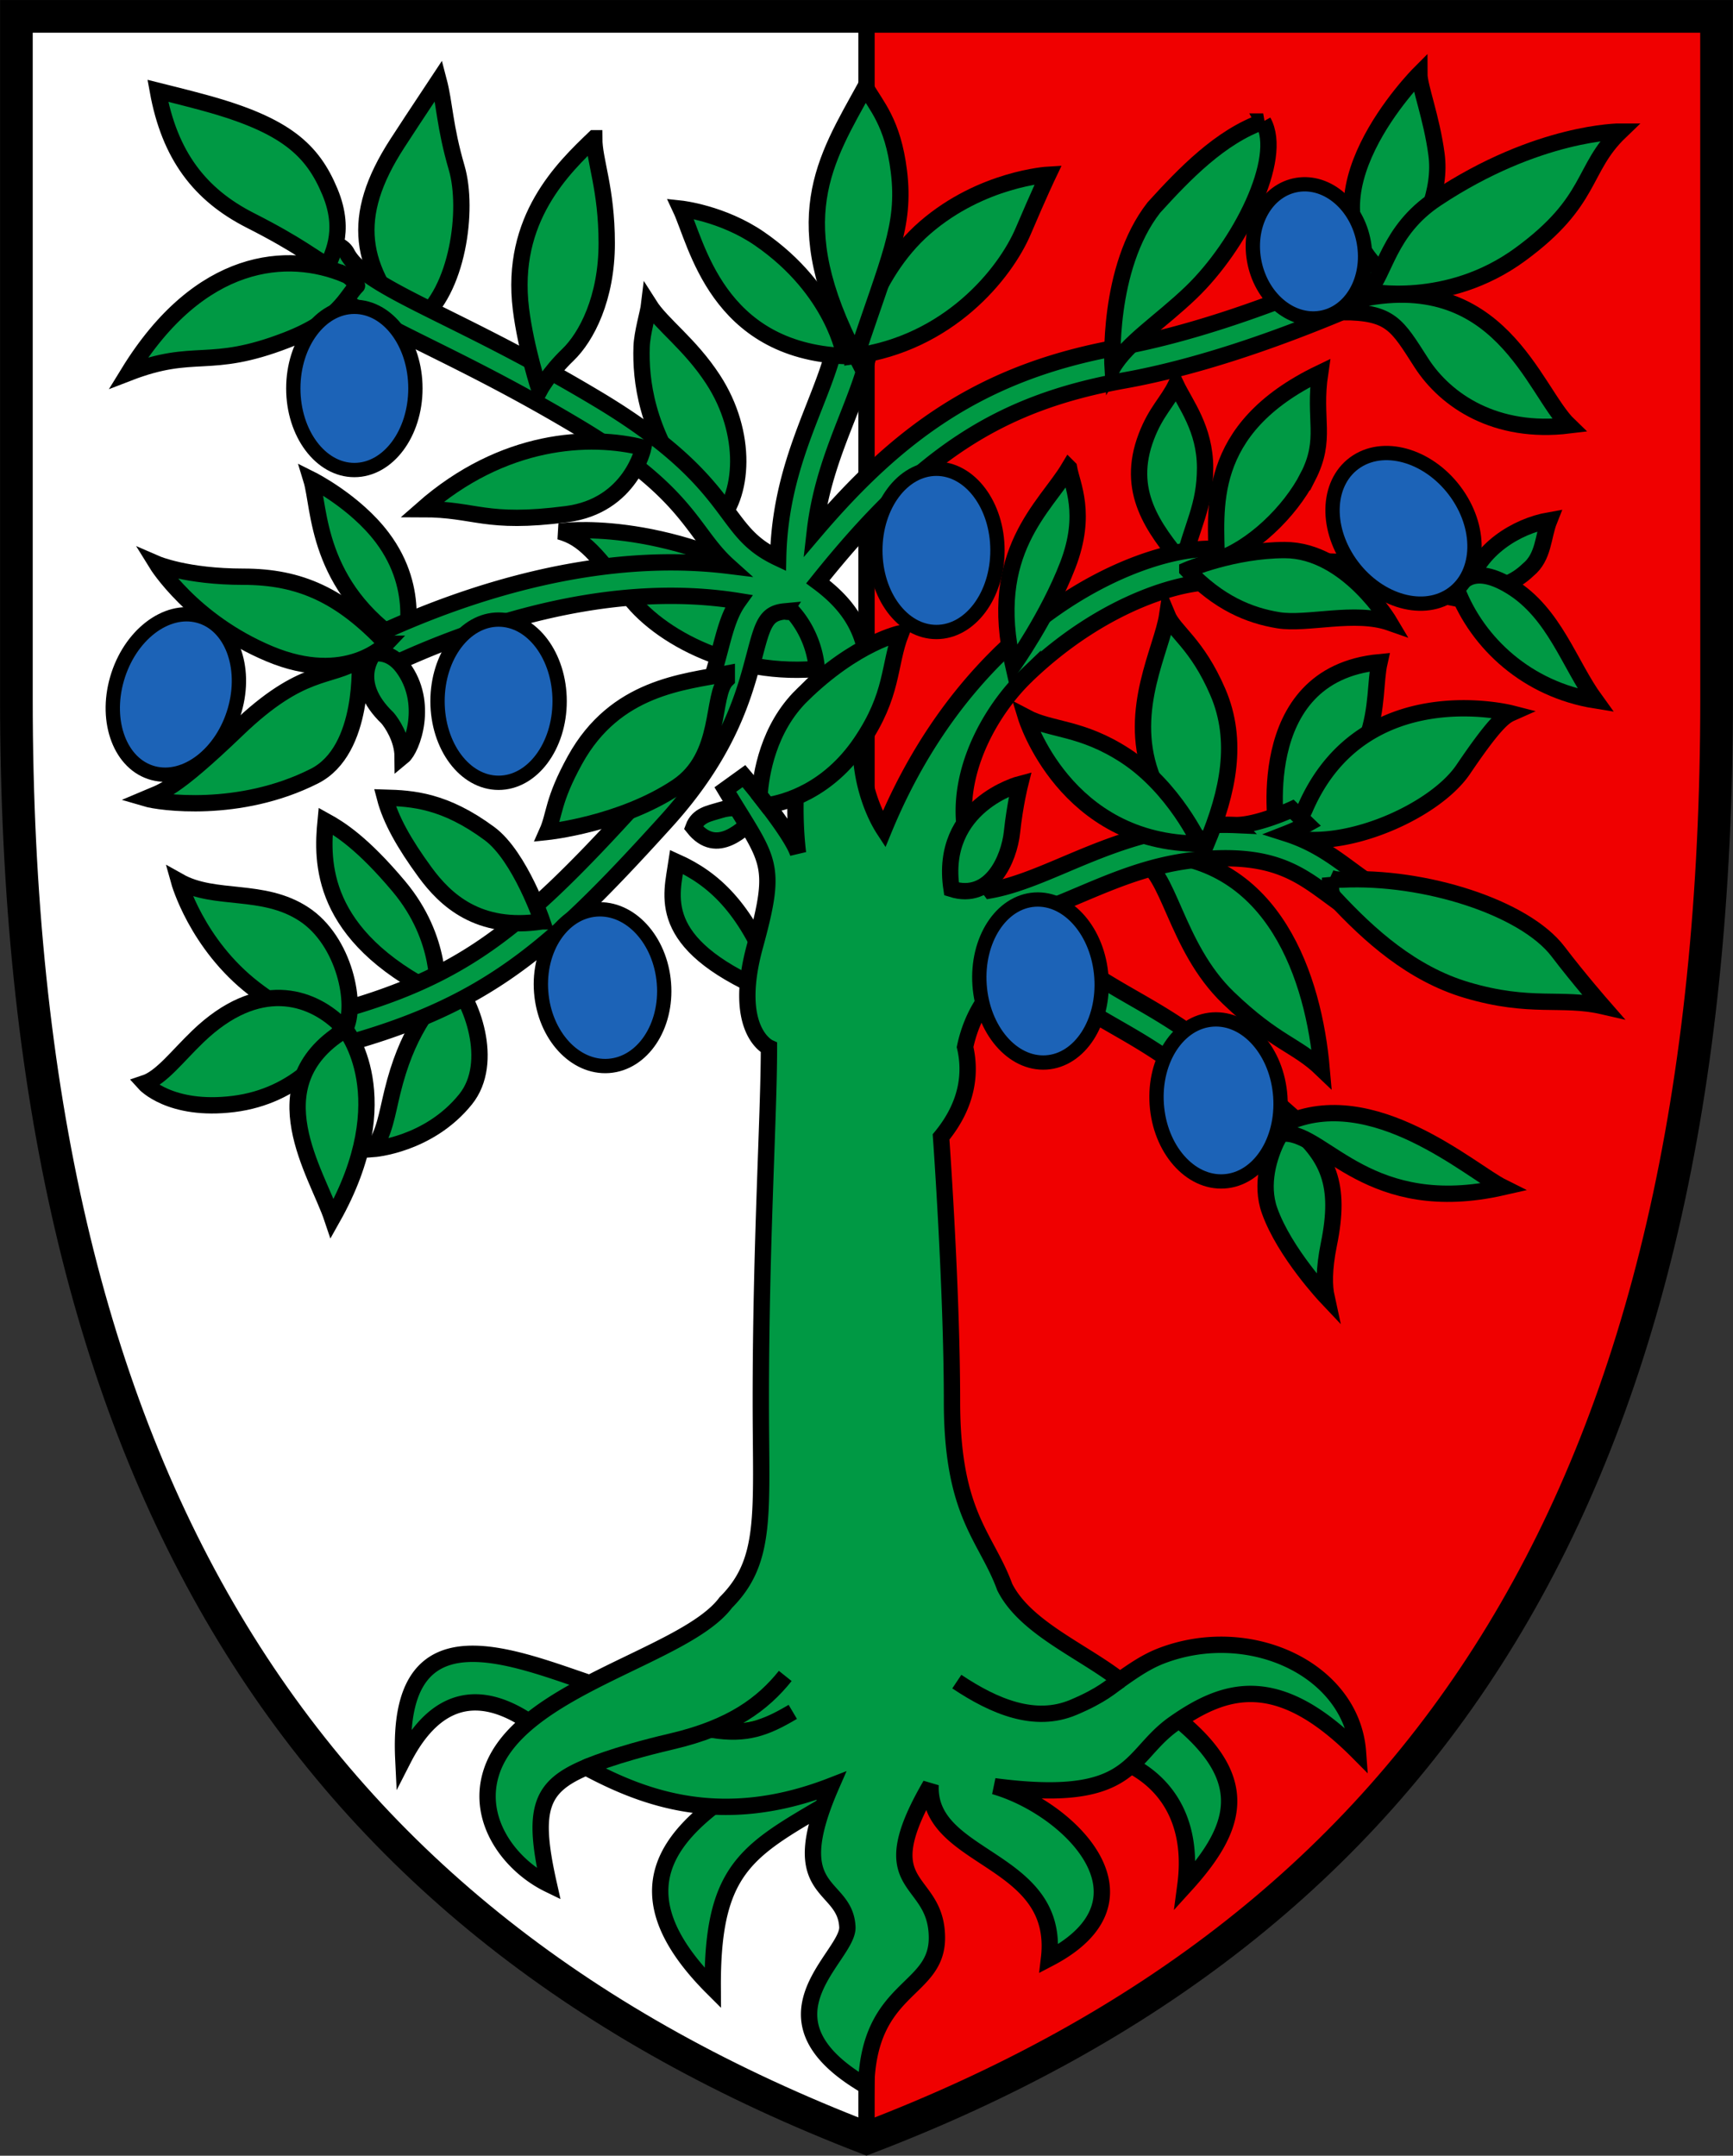
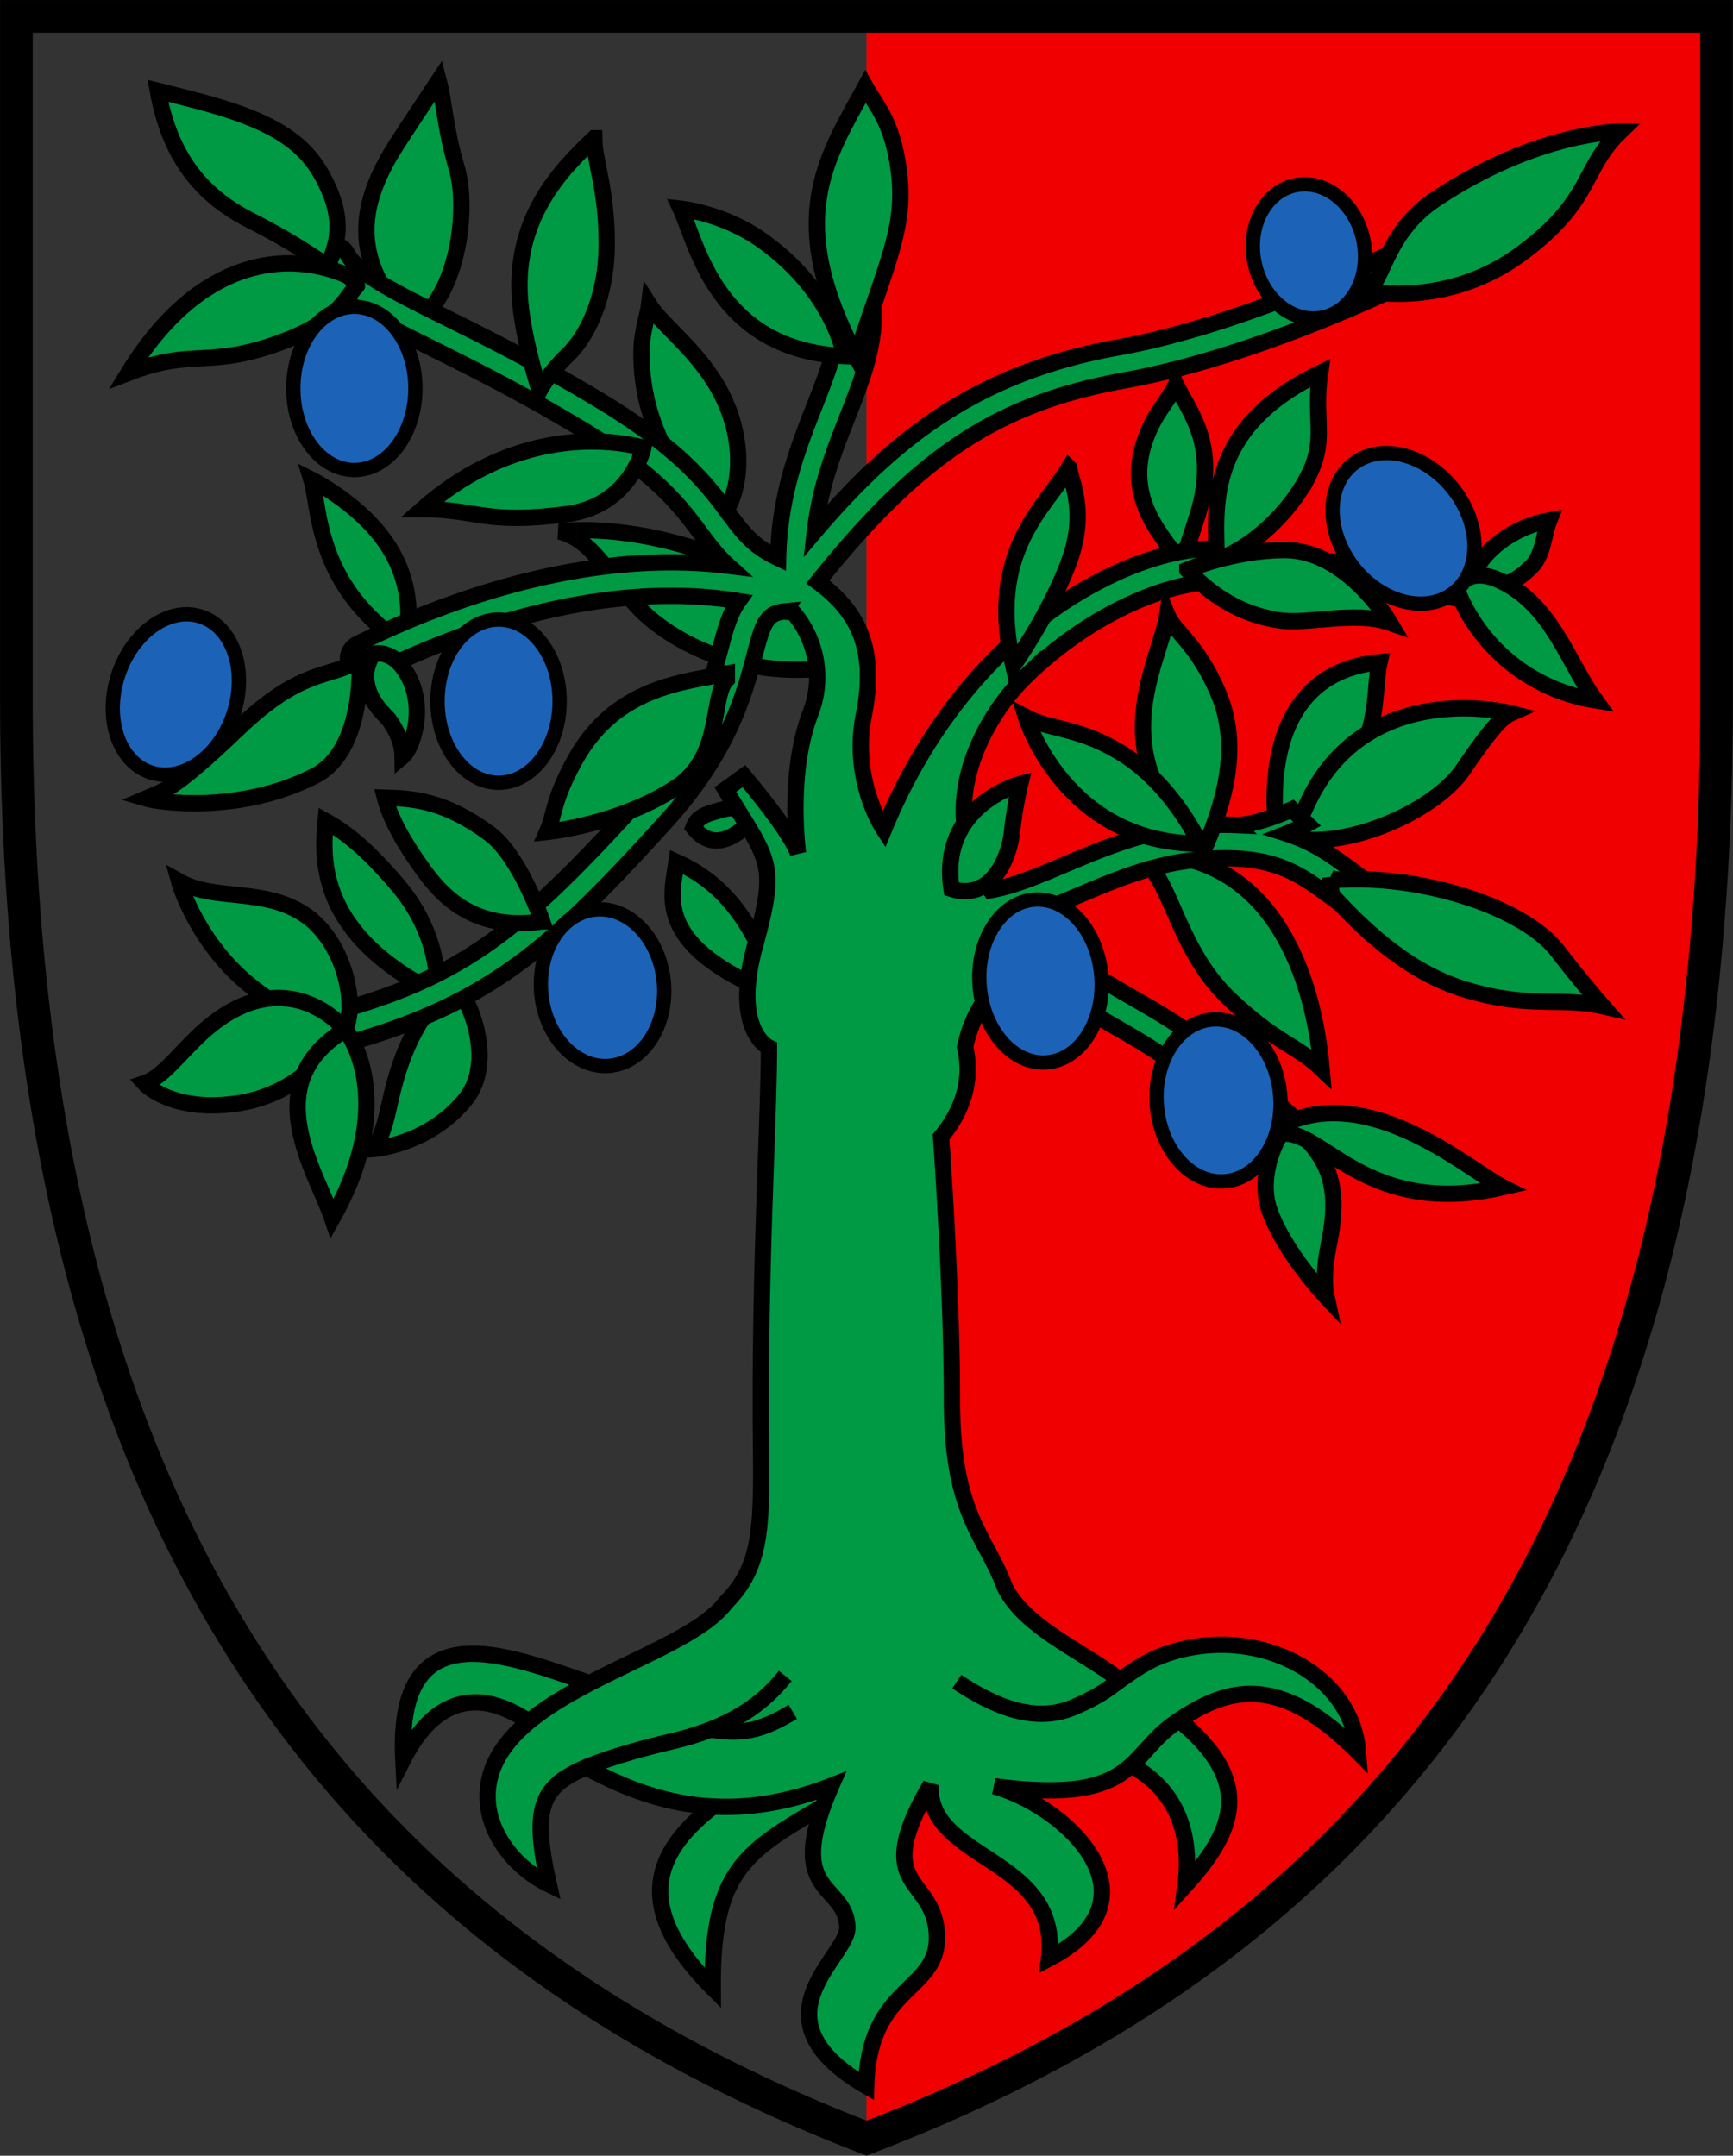
<svg xmlns="http://www.w3.org/2000/svg" width="520" height="647">
  <rect width="100%" height="100%" fill="#333333" stroke="none" />
-   <path d="M260 4.92H4.92v204.9c0 236.36 87.93 367.46 255.08 431.91V4.92z" fill="#fff" />
  <path d="M260 4.92v636.81c168.02-64.19 255.08-195.53 255.08-431.91l-.02-204.9H260z" fill="#f00000" />
  <g stroke="#000">
-     <path d="M260 4.92H4.92v204.9c0 236.36 87.93 367.46 255.08 431.91z" fill="none" stroke-width="4.9" />
    <g stroke-width="4.9">
      <g fill="#094">
        <path d="M123.6 98.161c-15.686-17.599-18.854-32.799-4.362-55.152 6.63-10.225 10.489-15.877 12.388-18.775 1.83 6.962 1.745 13.578 5.409 26.151s.304 37.158-11.516 45.932c-1.919 1.424-1.919 1.844-1.919 1.844zm91.078 59.341c8.724-8.382 9.74-27.54-.696-43.585-6.98-10.728-15.397-16.472-19.193-22.464-.281 2.389-2.118 8.373-2.268 12.574-.36 10.052 1.43 25.41 14.133 42.245 5.06 6.705 8.025 11.23 8.025 11.23zm37.687 42.241c-28.355 5.478-53.541-7.592-63.41-20.392-9.868-12.8-13.707-17.829-21.035-19.84 0 0 30.404-4.544 68.393 17.602 15.528 9.051 16.052 22.63 16.052 22.63zm-158.94-55.819c2.616 8.55 1.22 32.018 27.915 49.62 0 0 5.455-16.126-6.63-32.186-8.2-10.896-21.285-17.434-21.285-17.434zm138.01 148.36c-7.862-19.929-17.329-28.583-28.425-33.583-1.478 10.061-6.645 24.196 26.505 38.612zm-23.38-43.923c7.044 8.883 15.092.418 19.365-3.687 0 0-4.888-3.584-11.34-1.509-3.116.99-6.615 1.37-8.025 5.196zm-110.35-1.927c-1.174 12.186-1.832 34.197 33.499 51.799 0 0 1.772-16.343-11.516-32.186-10.86-12.95-17.755-17.283-21.983-19.613zm37.685 47.523c-6.891 8.801-13.347 16.093-17.665 33.82-1.65 6.773-2.355 12.321-5.757 17.099 0 0 16.652-1.173 27.74-14.96 8.899-11.064 1.682-30.194-4.318-35.959zm217.48-178.53c-2.606 5.324-6.02 8.046-8.898 15.59-6.275 16.44 2.093 27.408 10.991 38.22 2.617-11.567 6.63-17.099 6.63-28.833s-5.933-19.11-8.723-24.977zm-10.994 142.9c8.897 2.263 10.6 25.691 26.695 41.155 14.197 13.642 20.478 14.102 28.002 21.33-2.355-27.03-14.132-63.24-51.033-64.496zm41.347-8.137s-8.373-47.76 30.71-51.448c-2.62 11.566 2.949 32.002-30.71 51.448z" />
        <path d="M383.22 250.19c16.698 6.888 46.761-5.851 55.832-19.263 9.072-13.41 12.038-15.84 14.306-16.847 0 0-44.491-11.386-61.763 28.582-2.355 5.448-6.296 6.202-8.024 6.202zM353.822 516.3l-5.041-2.844-9.394 9.394v6.996a.064.064 0 0 0-.013.014c12.805 6.796 18.502 19.54 16.322 35.949 15.49-17.052 20.063-31.404-1.874-49.51zm-104.96 3.951c-25.896 17.113-76.475 34.972-35.001 76.413-.274-42.07 14.296-42.13 48.14-63.59zm-127.84 7.717c-2.265-46.77 33.557-30.13 58.913-21.792-6.66 2.813-13.635 6.852-20.492 11.04-20.01-13.84-31.755-2.305-38.421 10.752z" />
        <path d="M307.94 202.862c.032-.03.052-.064.08-.094 23.718-22.828 48.863-29 57.39-27.874 8.735 1.031 27.117.039 41.988 1.014 12.384.812 24.598 2.272 34.706 4.9l4.84-4.652s-11.26-4.587-41.872-7.292c-8.624-.762-24.661-.154-34.292-1.23a5.01 5.01 0 0 0-.455-.709c5.065-2.92 7.397-8.497 7.397-8.497h-6.543s-4.117 6.28-8.635 6.28l.004.002c-11.29.172-28.899 5.64-46.87 18.426-4.654 3.311-9.769 7.446-15.033 12.53-.032.03-.073.052-.105.083-.472.453-.947.93-1.423 1.418-11.87 11.827-24.335 28.555-33.897 51.797-3.85-5.898-9.047-19.22-6.052-34.211 4.13-20.675-2.199-31.564-13.776-40.108 30.596-38.258 54.301-53.697 92.034-60.475 43.221-7.765 90.588-32.005 92.585-33.033 2.547-1.313 3.504-4.36 2.138-6.808s-4.538-3.368-7.086-2.057c-.474.246-47.963 24.537-89.563 32.01-41.16 7.396-66.1 25.956-91 55.222 1.523-13.303 5.8-24.218 9.69-34.126 4.121-10.496 8.013-20.409 8.013-31.24 0-2.777-2.344-5.029-5.235-5.029-2.891 0-5.235 2.252-5.235 5.03 0 8.996-3.401 17.658-7.339 27.687-4.972 12.666-10.527 26.88-10.908 45.662-7.552-3.56-10.564-7.611-14.853-13.384-6.076-8.18-14.396-19.384-39.31-34.31-18.397-11.022-33.497-18.52-45.63-24.545-15.884-7.887-26.377-13.098-29.58-19.214-1.3-2.481-4.447-3.48-7.029-2.231s-3.622 4.272-2.322 6.752c4.73 9.032 15.795 14.526 34.126 23.628 11.966 5.942 26.86 13.337 44.897 24.143 23.145 13.867 30.455 23.709 36.328 31.617 2.627 3.538 5.079 6.835 8.46 9.873-43.97-5.414-87.509 11.662-111.322 23.45-2.57 1.273-3.58 4.305-2.256 6.775 1.324 2.469 4.48 3.44 7.05 2.167 23.461-11.611 66.98-28.672 109.572-21.8-2.71 3.782-4.026 8.757-5.423 14.047-2.952 11.174-6.995 26.48-24.306 45.577-38.54 42.513-55.79 55.618-103.72 66.811-2.808.656-4.532 3.375-3.85 6.075.683 2.7 3.514 4.355 6.322 3.699 52.98-12.373 72.009-29.018 109.143-69.98 18.95-20.904 23.528-38.237 26.558-49.707 2.51-9.5 3.407-12.889 9.13-13.428a5.489 5.489 0 0 0 2.261.037c6.399 7.059 9.953 18.822 5.473 30.46-7.066 18.355-3.751 42.075-3.751 42.075-2.268-6.705-16.227-23.134-16.227-23.134l-5.583 4.024c13.086 21.792 15.877 21.457 8.898 46.938-6.978 25.48 4.187 30.51 4.187 30.51 0 20.787-2.443 58.315-2.443 106.172 0 33.727 2.04 47.848-10.51 60.397-12.177 16.41-62.409 25.524-70.399 51.155-4.49 14.405 5.81 27.826 17.296 33.407-5.091-22.588-2.604-29.292 11.17-35.096 17.368 9.303 40.77 18.275 73.582 5.533-14.49 33.22 4.212 28.782 4.838 42.388.412 8.93-29.519 27.266 5.647 47.717.79-30.202 21.305-28.174 21.22-44.565-.097-18.978-20.627-13.618-1.89-45.827-1.09 22.988 39.169 21.474 35.525 52.133 34.098-17.786 5.904-45.315-16.397-51.712 42.49 5.57 39.916-9.008 54.035-18.879 15.245-10.66 31.009-15.651 55.066 8.58-1.83-24.689-32.447-39.066-59.044-28.822-4.453 1.717-8.422 4.456-12.376 7.258-11.303-8.803-28.442-15.718-34.564-27.916-5.56-15.205-15.834-21.587-15.834-55.752 0-33.946-3.278-79.354-3.278-79.354 8.38-10.188 8.876-19.804 7.208-26.97 2.045-9.842 7.756-18.57 14.051-21.203 2.994-1.253 5.822-.952 8.642.92l.01.005c9.814 6.965 16.551 10.842 22.657 14.353 11.564 6.648 21.553 12.39 48.546 36.574 2.115 1.894 5.427 1.783 7.399-.248 1.972-2.033 1.854-5.214-.26-7.108-27.807-24.91-38.235-30.906-50.31-37.848-8.106-4.66-16.49-9.48-31.654-21.08a69.082 69.082 0 0 1-3.554-2.928c6.19-1.752 12.306-4.331 18.587-6.99 10.825-4.585 22.02-9.325 35.288-10.65 22.193-2.216 30.386 3.815 39.873 10.796 3.814 2.806 7.756 5.708 12.688 8.128 2.573 1.263 5.727.282 7.042-2.192s.293-5.503-2.281-6.766c-4.084-2.004-7.485-4.506-11.083-7.154-5.289-3.893-10.962-8.062-19.166-10.679 3.459-1.35 6.19-2.876 6.19-2.876l-4.58-4.4s-10.206 4.715-16.714 4.715l.002.002c-3.898-.175-8.217-.06-13.053.423-14.904 1.489-27.401 6.78-38.428 11.449-7.948 3.365-15.187 6.418-22.275 7.702-4.823-6.525-7.49-13.663-7.942-21.348-1.028-17.497 9.424-34.098 18.686-42.998z" />
      </g>
      <g fill="#0F0">
        <path d="M213.76 519.18c10.17 1.595 15.842-.49 24.121-5.392" />
        <path d="m235.62 503.01c-6.662 8.325-16.027 15.427-34.1 19.653-18.072 4.226-25.678 7.79-25.678 7.79m111.26-25.744c11.228 7.5 23.382 12.614 34.954 7.742 8.647-3.641 11.356-6.353 13.996-8.197" fill="none" />
        <g fill="#094">
-           <path d="m256.29 106.88c28.266-3.77 45.276-24.642 50.771-37.592 4.676-11.012 7.46-16.847 7.46-16.847s-19.89 1.132-36.902 15.842c-17.01 14.71-21.329 38.597-21.329 38.597z" />
          <path d="m259.67 26.03c-12.194 22.128-24.233 39.982-2.773 80.968 9.684-29.42 14.871-38.999 12.824-55.571-1.833-14.835-6.91-19.738-10.051-25.397z" />
          <path d="M204.21 62.621c4.885 10.394 10.817 42.58 49.2 44.256 0 0-3.16-19.794-25.472-35.203-11.166-7.712-23.728-9.053-23.728-9.053zM47.36 27.25c3.502 19.353 12.562 31.18 27.74 38.892 15.18 7.712 19.016 11.391 23.415 13.626.385-2.522 5.722-9.602.488-22.175S85.755 37.551 61.667 30.94c-4.75-1.301-9.531-2.5-14.307-3.69zm56.358 55.24c-17.232-7.254-43.705-5.533-65.166 29.42 20.151-7.796 23.947-.755 47.37-9.807 16.147-6.241 17.86-13.137 21.198-16.344.001 0-1.508-2.473-3.402-3.27zm74.583-40.99c-9.16 8.8-25.367 24.146-21.984 51.296 1.483 11.903 5.584 24.392 5.584 24.392s2.79-5.196 8.46-10.645c5.671-5.448 11.69-17.1 11.69-33.527.001-16.43-3.75-24.77-3.75-31.516zm14.743 92.867c-16.024-4.064-42.03-2.93-66.3 18.44 16.226 0 18.67 4.702 43.27 1.508 19.366-2.514 23.03-19.948 23.03-19.948zm25.037 67.812c-12.824 2.515-33.414 3.945-45.538 25.9-6.805 12.32-6.019 16.344-8.374 21.625 0 0 22.112-2.286 38.994-13.578 13.782-9.22 10.076-27.535 14.918-32.187zm-123.77 30.774c-22.595 11.407-46.602 7.854-50.528 6.693 4.712-2.011 7.94-2.011 27.48-20.787 19.541-18.774 27.567-15.086 36.64-20.785 0 0 1.849 27.084-13.592 34.879zm17.779-36.723s-7.186 8.35 4.188 19.278c1.186 1.36 4.499 6.173 4.536 11.567 2.855-2.345 7.993-16.137 0-26.822-4.013-5.364-8.724-4.023-8.724-4.023z" />
-           <path d="M115.93 193.21c-13.609-14.417-25.822-20.117-42.92-20.117s-25.996-3.855-25.996-3.855 10.642 17.266 33.847 26.99 35.07-3.018 35.07-3.018zm124.74 15.427c-10.217 10.014-12.343 23.816-12.77 30.04.749.943 1.542 1.96 2.355 3.023 5.298-.82 18.149-4.275 28.026-18.804 9.863-14.506 8.28-23.143 12.048-32.866 0 0-13.364 2.634-29.659 18.607zm138.36-172.16c6.239 11.151-6.98 37.215-21.636 51.297-9.248 8.886-19.19 15.088-23.553 22.631 0 0-1.84-29.885 12.387-48.111 9.185-10.114 19.941-21.286 32.802-25.817zm41.093 43.251c7.161-11.165 12.388-22.38 10.905-33.443s-5.147-20.368-5.147-24.14c0 0-37.773 37.927-10.165 60.307.001 0 2.48.28 4.407-2.724zm-17.424 13.946c14.717 0 16.463 3.824 23.79 15.223 7.328 11.4 22.332 21.458 44.315 18.776-10.642-10.226-20.586-47.609-64.205-37.55z" />
          <path d="M410.43 87.43s23.73 5.03 45.713-11.064c21.985-16.093 18.32-25.649 30.01-36.88 0 0-24.622-.126-55.133 20.116-14.656 9.723-15.406 22.849-20.59 27.828zm-247.74 189.1c-19.193 3.017-29.153-6.55-35.157-14.752-6.29-8.594-10.337-15.839-12.04-22.379 8.257.23 17.937.83 31.407 10.813 9.16 6.79 15.79 26.318 15.79 26.318zm158.07-136.12c-6.98 11.734-24.775 25.145-16.75 59.343 0 0 10.468-14.751 16.4-30.174 5.933-15.422 1.222-24.139.35-29.169zm-14.656 94.881s-24.427 6.37-20.588 31.515c11.685 3.688 17.272-8.884 18.145-17.099s2.443-14.416 2.443-14.416zm158.77-79.121c-9.946 1.76-21.2 8.8-24.34 19.865 0 0 9.6 3.041 17.973-5.006 4.75-3.864 4.43-10.002 6.367-14.859z" />
          <path d="m437.21 177.07c6.201 16.051 21.119 29.88 41.531 33.15-7.85-10.813-12.3-26.15-25.386-34.198s-16.145 1.048-16.145 1.048zm-44.764-33.962c5.878-11.481 1.57-17.1 3.665-31.18-35.243 16.93-31.056 41.405-31.056 56.157 10.642-3.52 21.983-14.417 27.39-24.978z" />
          <path d="M356.26 171.03c9.362 9.924 18.633 13.705 27.296 15.12s23.033-2.94 33.5.742c0 0-12.866-21.796-31.55-21.796-15.305 0-29.246 5.934-29.246 5.934zM103.54 308.88c3.754-7.127-.086-26.487-12.387-34.533-12.3-8.047-26.694-3.772-37.424-9.807 0 0 5.234 18.859 22.506 32.187s27.305 12.153 27.305 12.153z" />
          <path d="m101.97 307.37c-8.723-8.382-24.425-13.747-42.572 3.688-6.28 6.035-10.991 12.405-16.051 14.082 0 0 7.677 8.55 26.695 6.202 19.017-2.348 29.66-15.757 32.539-23.385" />
          <path d="m103.54 308.88s16.75 20.285-3.838 56.83c-4.536-13.58-22.683-39.899 3.228-56.243zm258.48-55.653c6.544-15.59 9.683-30.929 3.401-45.513-6.28-14.585-13.086-18.105-15.178-23.134-1.571 10.31-11.777 28.163-4.973 47.524 4.449 12.825 16.75 21.123 16.75 21.123z" />
          <path d="M360.02 253.22s-7.68-16.848-22.334-26.402c-13.259-8.645-22.246-7.545-29.835-11.567 0 0 11.603 37.969 52.169 37.969zm39.07 10.206c.503 2.731-.224 4.394 1.399 6.14 10.33 11.12 23.101 22.675 39.604 27.576 19.192 5.7 28.44 2.011 40.827 4.86 0 0-7.236-8.283-13.39-16.385-10.073-13.256-40.127-22.817-64.799-21.629-1.3.112-2.626-.099-3.641-.562zm-15.655 78.35c1.569-3.066 3.27-4.735 3.27-4.735 12.04 9.89 15.686 18.468 12.04 36.376-1.572 7.711-1.398 12.74-.7 15.925 0 0-12.579-13.296-17.098-25.983-2.822-7.93-.125-16.476 2.488-21.584z" />
          <path d="m385.66 340.23c11.864 0 25.473 25.145 65.253 16.092-9.422-4.692-39.083-31.18-65.252-19.11z" />
        </g>
      </g>
      <g transform="translate(-6.652 -10.762) scale(.876)" fill="#1c63b7">
        <ellipse transform="translate(-.038 -.045)" cx="129.01" cy="145.41" rx="20.912" ry="27.963" />
        <ellipse transform="translate(-.038 -.045)" cx="178.41" cy="252.57" rx="20.913" ry="27.963" />
-         <ellipse transform="translate(-.038 -.045)" cx="328.38" cy="200.9" rx="20.913" ry="27.963" />
        <path d="M384.86 347.05c-1.081-15.409-11.302-27.295-22.824-26.548-11.524.747-19.988 13.843-18.907 29.251 1.081 15.409 11.299 27.295 22.823 26.548s19.989-13.843 18.908-29.251zm61.28 40.89c-1.073-15.313-11.42-27.114-23.107-26.357s-20.29 13.786-19.213 29.099c1.073 15.313 11.418 27.115 23.105 26.357 11.685-.756 20.292-13.784 19.215-29.099zm60.54-206.41c-8.82-12.679-24.182-17.685-34.306-11.182-10.129 6.504-11.185 22.054-2.363 34.732 8.82 12.679 24.178 17.685 34.307 11.181 10.123-6.503 11.181-22.054 2.362-34.731zm-31.93-86.182c-2.22-12.581-12.435-21.41-22.811-19.719-10.389 1.692-17.004 13.262-14.784 25.843 2.221 12.58 12.433 21.408 22.814 19.718 10.385-1.693 17.002-13.263 14.781-25.842zM235.01 349.15c-1.17-14.803-11.534-26.117-23.144-25.269-11.611.849-20.073 13.538-18.901 28.341 1.17 14.804 11.532 26.117 23.145 25.268 11.608-.848 20.072-13.536 18.9-28.34zM87.982 255.6c4.297-14.881-1.242-29.35-12.371-32.317-11.128-2.967-23.635 6.692-27.931 21.573-4.298 14.881 1.241 29.35 12.37 32.317 11.128 2.968 23.635-6.691 27.932-21.573z" />
      </g>
    </g>
    <path d="M515.08 209.82c0 236.38-87.058 367.72-255.08 431.91C92.85 577.283 4.92 446.18 4.92 209.82V4.92h510.14z" fill="none" stroke-width="9.8" />
  </g>
</svg>